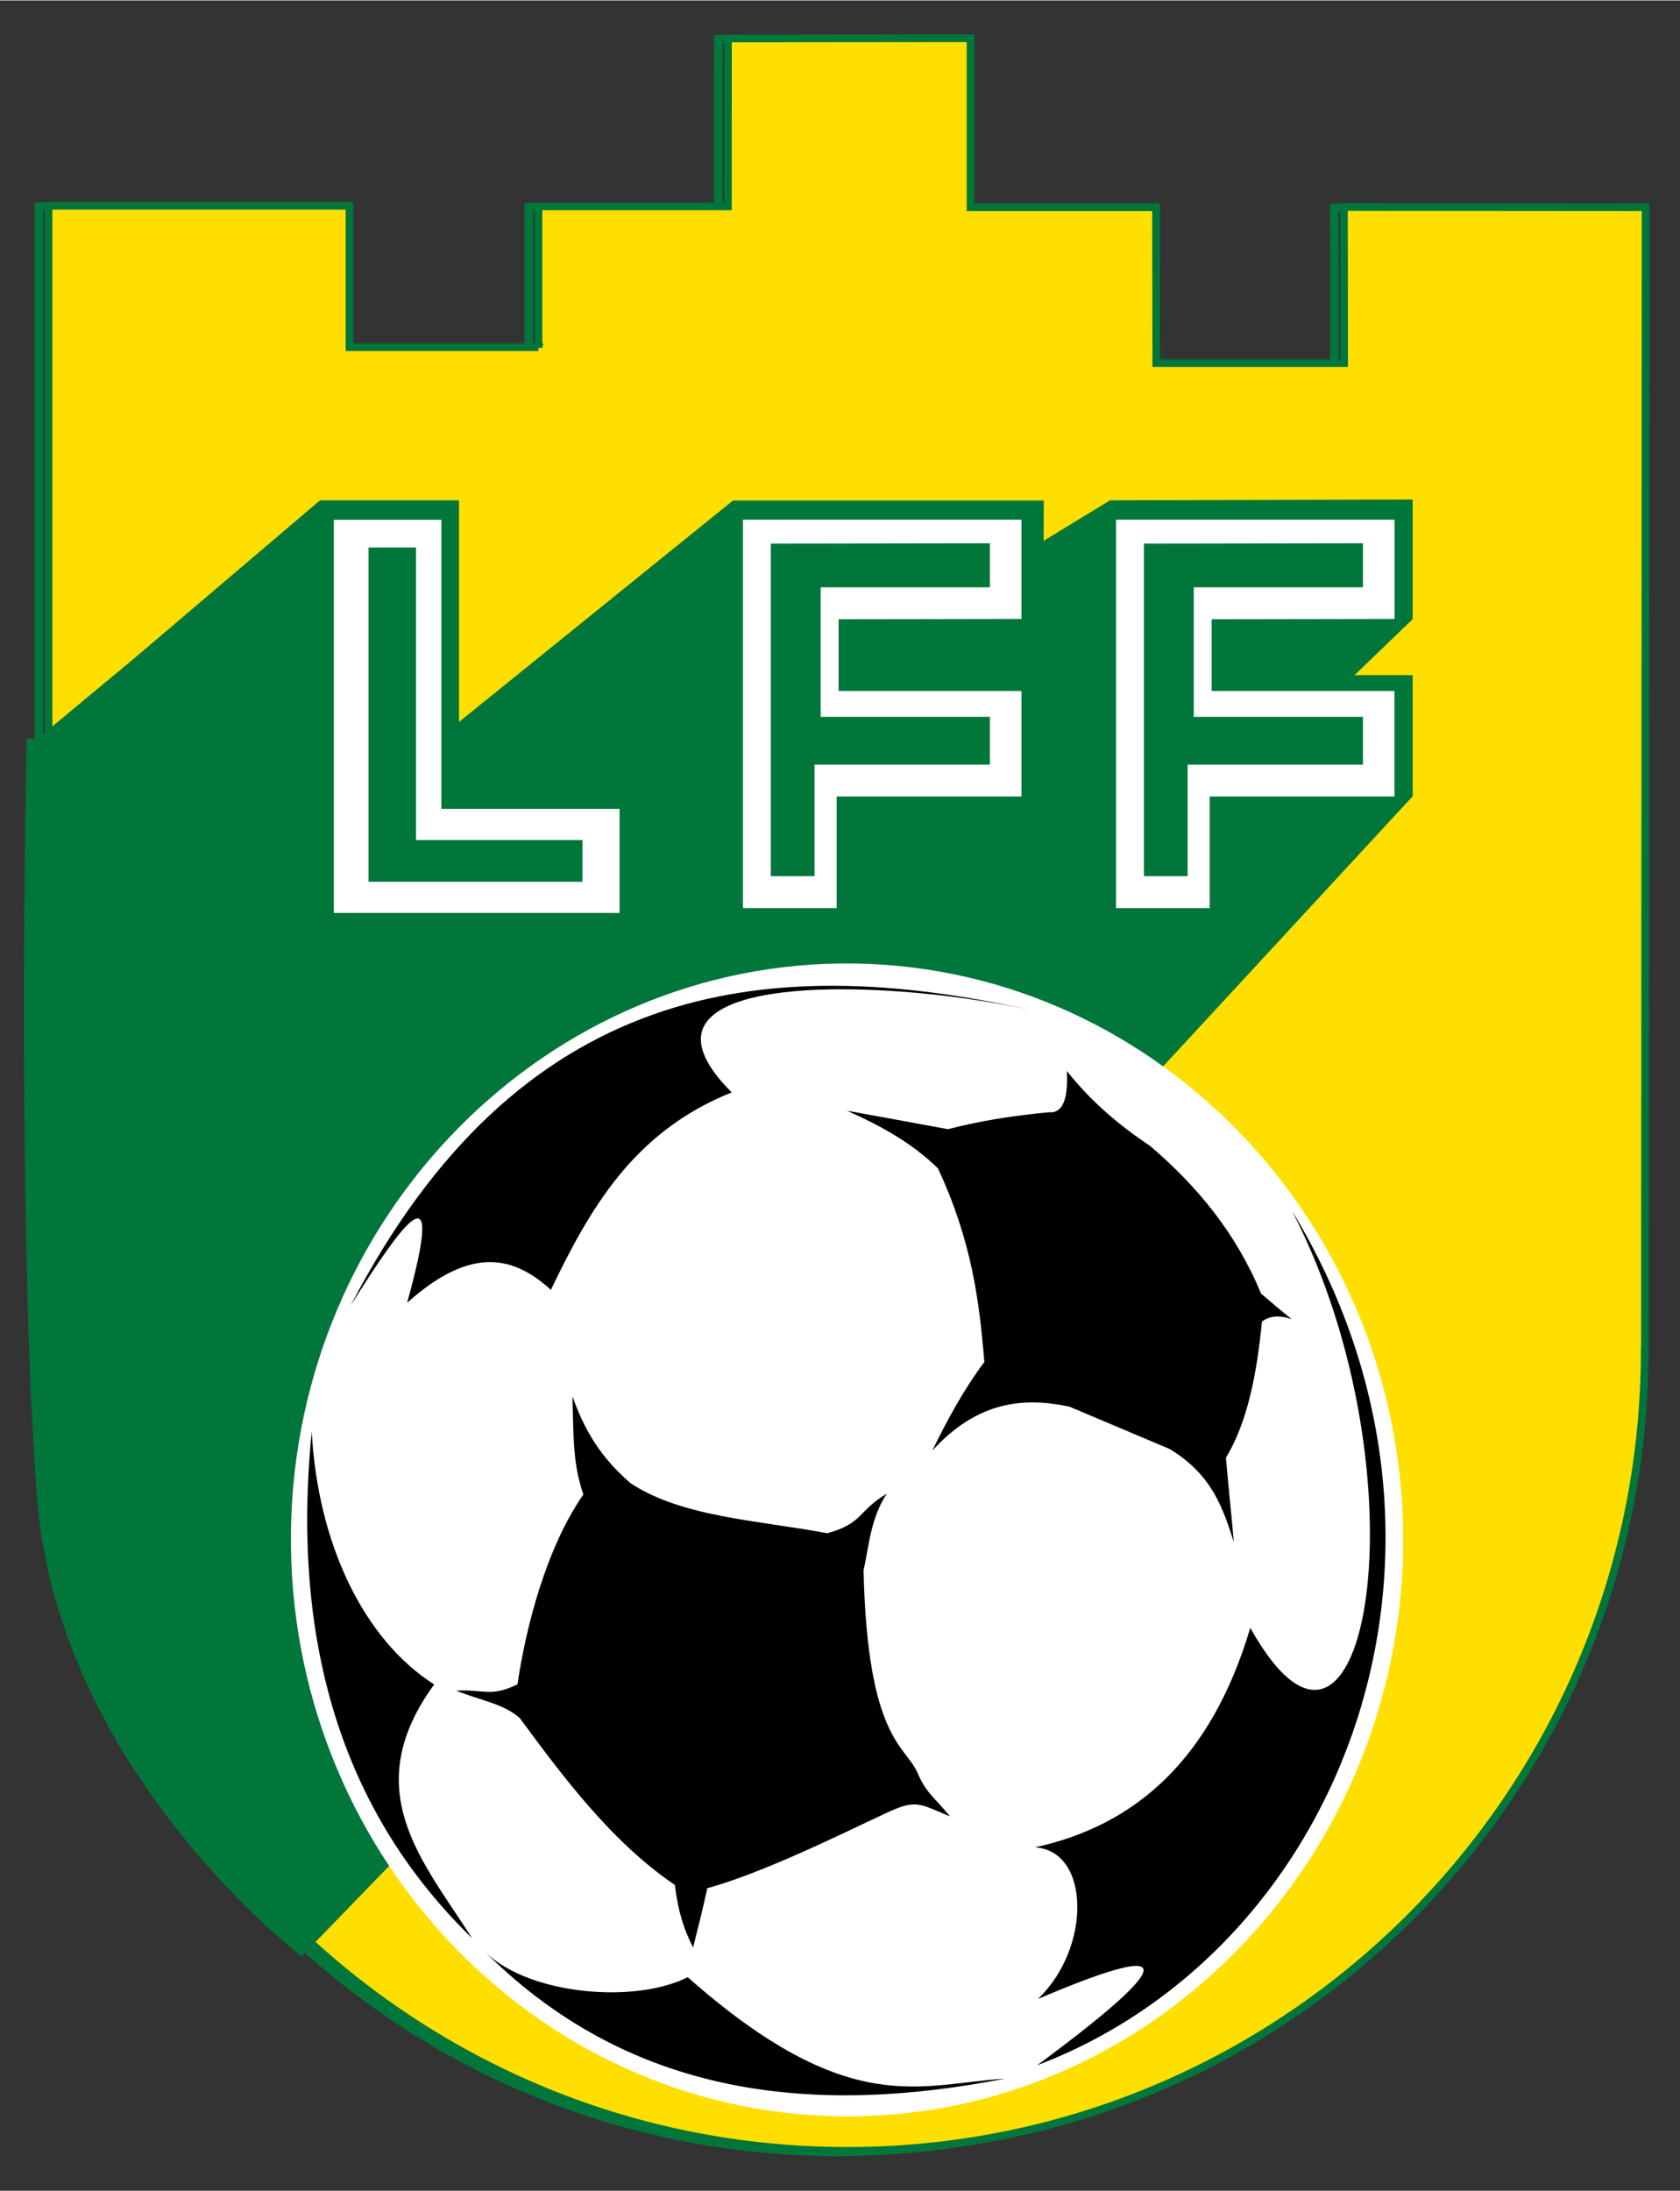
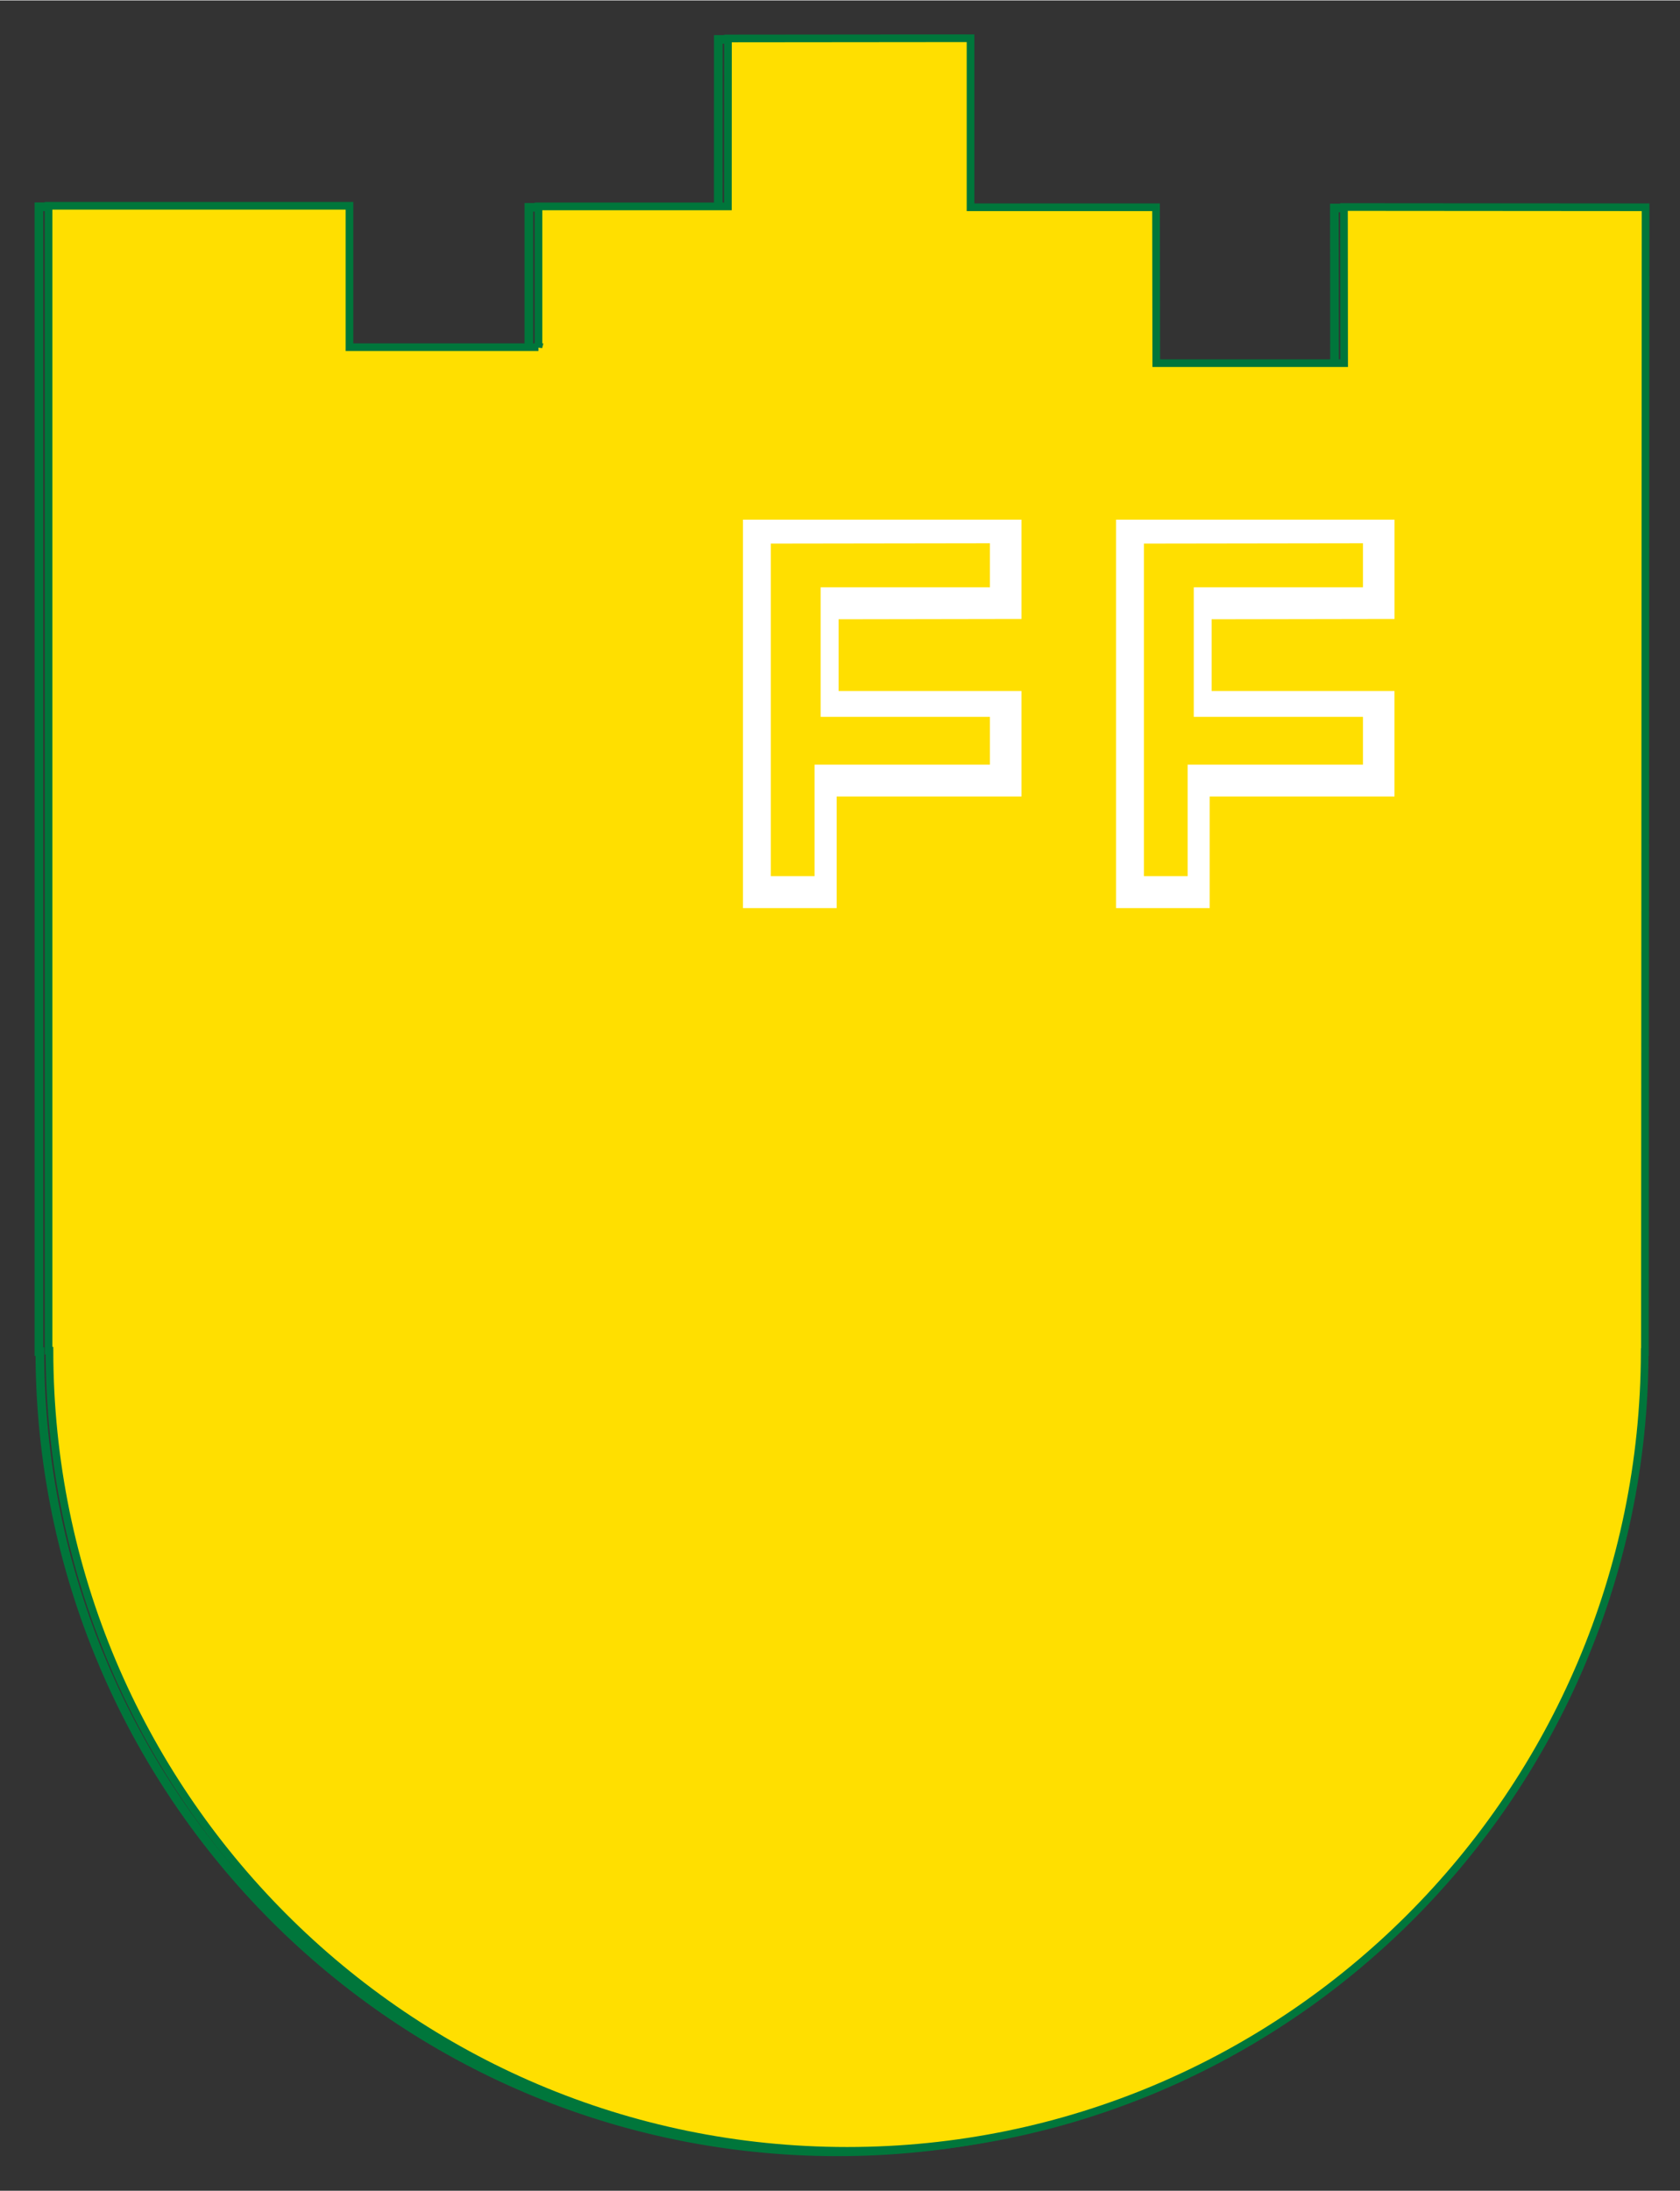
<svg xmlns="http://www.w3.org/2000/svg" xml:space="preserve" width="1620px" height="2112px" shape-rendering="geometricPrecision" text-rendering="geometricPrecision" image-rendering="optimizeQuality" fill-rule="evenodd" clip-rule="evenodd" viewBox="0 0 1665.8 2170.87">
  <rect x="0" y="0" width="1665.8" height="2170.87" fill="#333333" stroke="none" />
  <g id="Ebene_x0020_1">
    <path fill="none" fill-rule="nonzero" stroke="#00763B" stroke-width="8.554" d="M1622.07 205.972l-298.984 -0.24 0.153 154.749 -186.282 0 -0.231 -154.509 -183.916 0 0 -167.542 -240.563 0.197 -0.033 166.447 -187.826 0 0 139.569 -187.4 0 0 -140.139 -298.404 0 0 1134.69 0.931 0c0.384,438.006 354.274,793.09 790.932,793.09 436.112,0 789.762,-354.318 790.846,-791.743l0.197 0 0.58 -1134.57z" />
    <path fill="#FFDF00" fill-rule="nonzero" stroke="#00763B" stroke-width="7.597" d="M533.914 343.68l-187.389 0 0 -140.15 -298.404 0 0 1134.74 0.92 0c0.351,437.973 354.274,793.057 790.965,793.057 436.112,0 789.772,-354.318 790.812,-791.743l0.198 0 0.657 -1134.58 -299.061 -0.229 0.153 154.749 -186.271 0 -0.231 -154.52 -183.927 0 0 -167.531 -240.52 0.229 -0.076 166.459 -187.826 0 0 139.526z" />
-     <path fill="#00763B" fill-rule="nonzero" d="M36.511 732.312l96.055 -79.78 184.695 -157.027 137.86 0 0 219.621 271.625 -219.435 308.186 0 -0.12 39.879 65.912 -40.108 299.992 -0.811 0 118.617 -57.688 55.486 57.688 0 0 120.051 -254.933 275.765 -846.725 873.965c0,0 -242.382,-183.61 -262.623,-456.867 -20.207,-273.169 -10.12,-750.396 -10.12,-750.396l10.197 1.041z" />
-     <path fill="white" fill-rule="nonzero" d="M437.641 801.281l0 -286.575 -106.646 0 0 389.704 283.333 0 0 -103.129 -176.687 0zm139.908 72.222l-212.129 0 0 -331.295 47.063 0 0 289.981 165.066 0 0 41.314z" />
    <path fill="white" fill-rule="nonzero" d="M1201.41 684.416l0 -71.094 181.331 -0.307 0 -98.42 -276.148 0 0 384.996 92.889 0 0 -110.577 183.226 0 0 -104.598 -181.299 0zm150.04 73.033l-173.84 0 0 110.544 -43.35 0 0 -329.662 217.19 -0.318 0 43.669 -167.773 0 0 128.354 167.773 0 0 47.414z" />
    <path fill="white" fill-rule="nonzero" d="M831.507 684.416l0 -71.094 181.333 -0.307 0 -98.42 -276.149 0 0 384.996 92.889 0 0 -110.577 183.26 0 0 -104.598 -181.333 0zm150.04 73.033l-173.84 0 0 110.544 -43.394 0 0 -329.662 217.234 -0.318 0 43.669 -167.805 0 0 128.354 167.805 0 0 47.414z" />
-     <path fill="white" fill-rule="nonzero" d="M834.158 954.518c303.629,-3.056 553.929,251.264 557.127,565.319 3.176,314.822 -241.987,574.159 -545.604,577.258 -303.705,3.045 -554.038,-251.308 -557.204,-566.13 -3.176,-314.055 241.987,-573.402 545.681,-576.447z" />
-     <path fill="black" fill-rule="nonzero" d="M481.549 1934.75c148.452,147.323 332.554,160.499 514.937,125.023 -84.663,5.181 -154.29,40.92 -314.603,-100.567 -51.467,26.232 -155.867,18.006 -200.335,-24.456zm546.887 111.771c306.827,-116.799 454.698,-514.664 252.654,-846.791 135.583,261.921 74.029,619.568 -41.379,413.232 -38.597,129.942 -113.524,195.778 -213.444,217.541 55.332,3.701 55.606,100.38 2.858,150.303 156.919,-66.767 121.595,-24.885 -0.69,65.716zm-719.336 -628.1c-21.675,218.493 35.98,382.443 159,502.145 -48.411,-76.077 -114.214,-146.284 -37.59,-251.494 -69.702,-44.402 -115.418,-139.099 -121.41,-250.651zm258.537 -34.775c1.161,39.297 -0.044,65.103 10.777,97.172 -36.548,52.627 -56.756,130.095 -65.299,188.165 -27.163,13.144 -33.537,4.601 -60.776,6.265 26.703,10.515 47.677,13.176 63.175,27.359 41.884,56.756 90.918,122.823 153.59,165.133 3.746,29.288 9.584,44.982 18.116,62.057 5.41,-21.522 9.429,-37.249 14.107,-58.805 65.65,-17.82 167.225,-71.137 188.21,-79.176 20.821,-8.072 26.539,-2.475 52.463,8.039 -16.955,-20.558 -23.91,-23.372 -32.606,-44.051 -12.136,-26.352 -49.341,-33.877 -53.131,-199.798 5.41,-23.646 6.571,-50.842 23.033,-76 -29.135,17.426 -23.493,29.517 -59.046,39.177 -68.738,-12.902 -143.654,-15.76 -195.043,-49.571 -22.563,-19.78 -42.497,-43.197 -57.567,-85.967zm272.162 -283.224c33.701,6.111 67.348,12.212 100.194,18.312 31.412,-8.192 64.993,-13.515 99.997,-16.768 13.286,1.314 19.431,-12.322 17.777,-40.952 24.796,31.216 53.011,54.599 82.56,74.303 47.293,40.339 85.627,87.128 110.008,146.284 9.813,8.467 19.824,16.966 30.372,25.42 -11.939,-4.172 -21.796,-3.362 -29.441,2.432 -4.984,51.586 -14.304,99.614 -35.706,134.925 2.398,27.863 5.41,55.761 7.841,83.624 -10.777,-33.505 -21.598,-67.042 -63.864,-92.386 -33.077,-13.954 -66.154,-27.94 -99.188,-41.882 -45.552,-9.584 -90.95,-5.532 -135.889,43.536 14.337,-29.441 30.099,-58.958 51.544,-87.785 -4.874,-60.042 -12.443,-120.085 -46.056,-191.988 -26.166,-25.509 -57.107,-42.353 -90.151,-57.074zm-492.135 193.116c166.184,-319.345 407.986,-351.798 673.817,-292.994 -154.323,-33.503 -416.057,-38.016 -295.93,81.761 -97.598,38.904 -140.916,115.835 -179.327,195.658 -35.892,-32.573 -78.081,-44.971 -142.571,12.869 38.444,-138.474 -2.935,-81.531 -55.99,2.705z" />
  </g>
</svg>